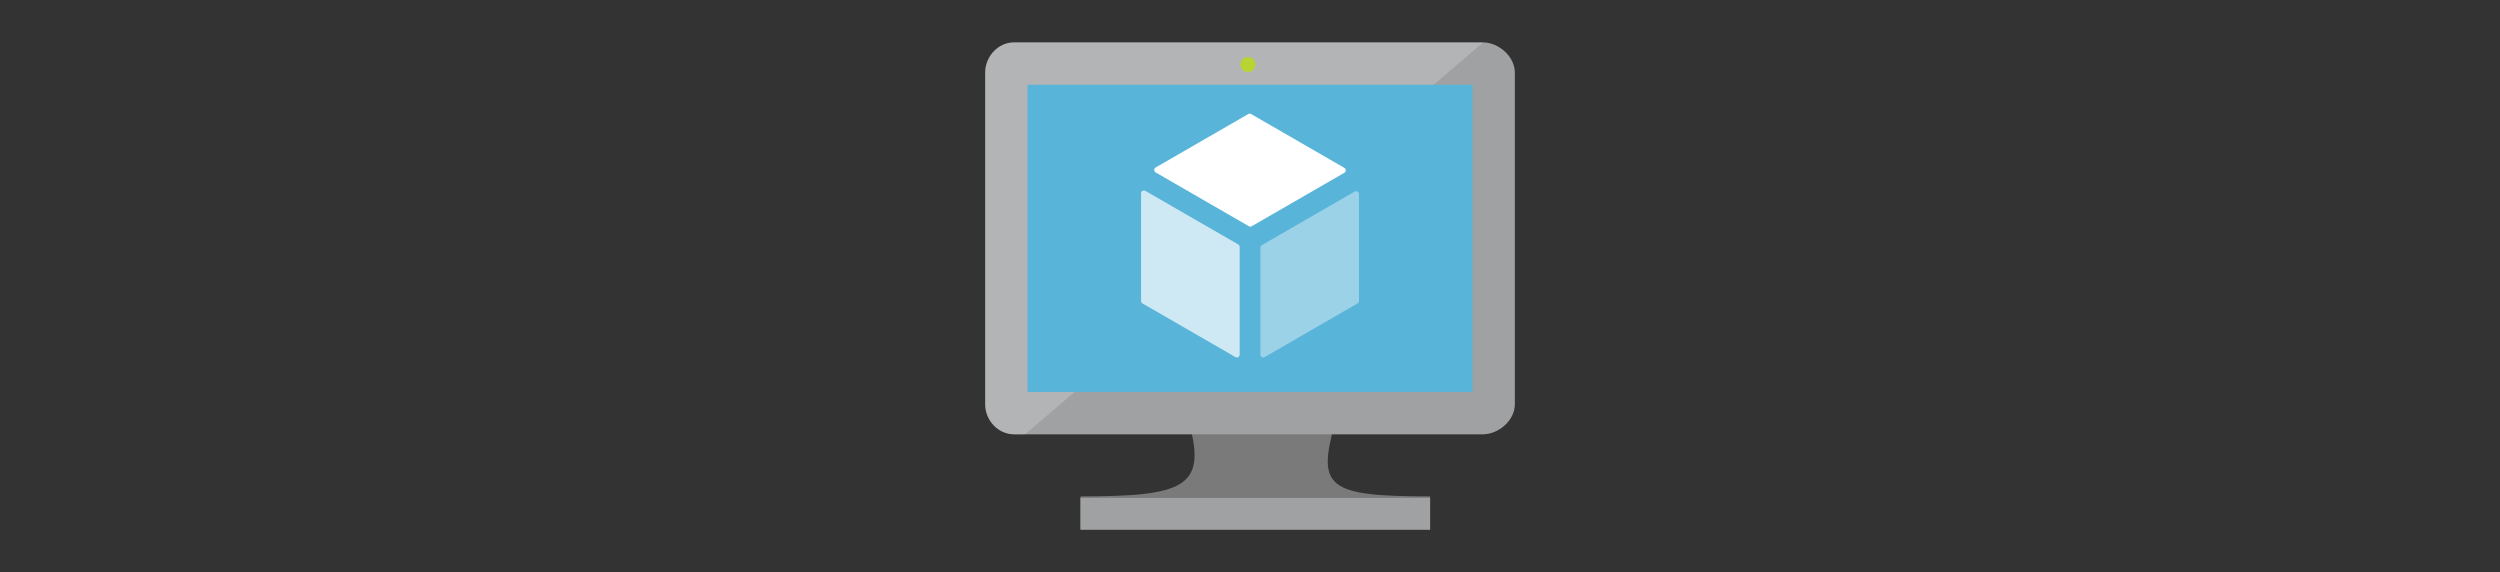
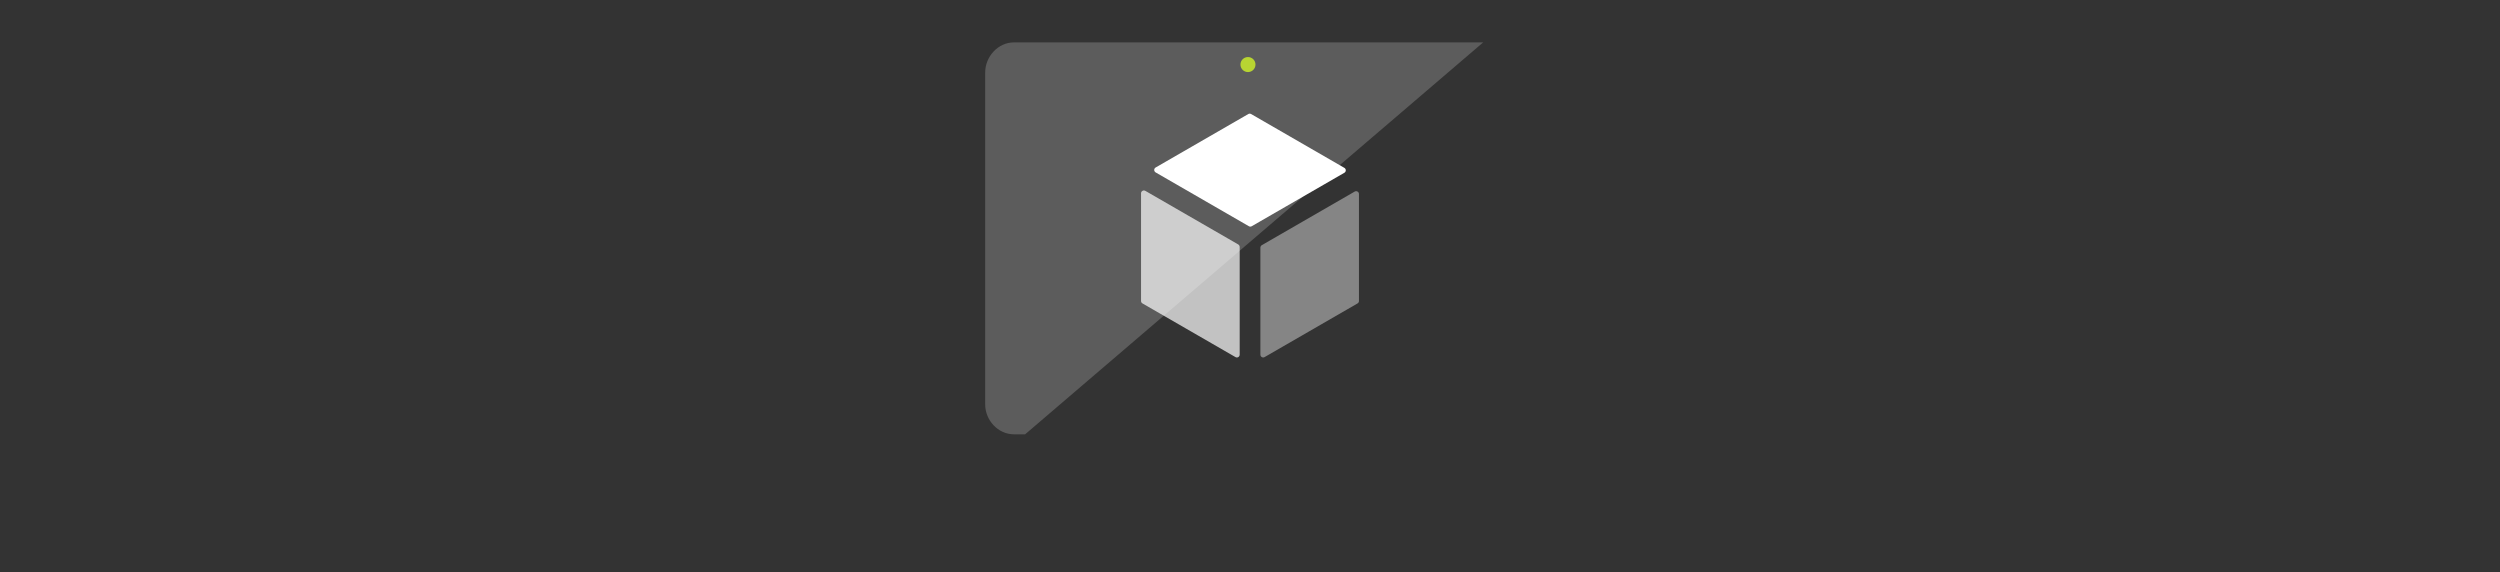
<svg xmlns="http://www.w3.org/2000/svg" width="236px" height="54px" viewBox="0 0 236 54" version="1.1">
  <rect x="0" y="0" width="236" height="54" fill="#333333" stroke="none" />
  <title>logo-integrations-Desktop HD</title>
  <g id="Desktop-HD" stroke="none" stroke-width="1" fill="none" fill-rule="evenodd">
    <g id="logo-azure-vm" transform="translate(93, 4)" fill-rule="nonzero">
-       <path d="M33,36 L31.793,36 L19.892,36 L19.271,36 C20.92,41.999 18.705,42.859 9,42.859 L9,46 L21.342,46 L30.353,46 L42,46 L42,42.859 C32.295,42.859 31.344,42.002 32.995,36" id="Path" fill="#7A7A7A" />
-       <path d="M46.98,0 L2.719,0 C1.215,0 0.002,1.345 0.002,2.847 L0.002,34.176 C0.002,35.669 1.215,36.999 2.719,36.999 L46.98,36.999 C48.481,36.999 50.001,35.669 50.001,34.176 L50.001,2.847 C50.001,1.341 48.481,0 46.98,0" id="Path" fill="#A0A1A2" />
      <path d="M47.011,0.003 C47,0.003 46.99,0.001 46.98,0.001 L2.718,0.001 C1.214,0.001 0.001,1.345 0.001,2.848 L0.001,34.176 C0.001,35.67 1.214,37 2.718,37 L3.771,37 L47.011,0.003 Z" id="Path" fill="#FFFFFF" opacity="0.2" />
-       <polygon id="Path" fill="#59B4D9" points="46 4 46 33 4 33 4 4" />
-       <rect id="Rectangle" fill="#A0A1A2" x="9" y="43" width="33" height="3" />
      <path d="M25.518,2.095 C25.518,2.487 25.2,2.805 24.808,2.805 C24.415,2.805 24.099,2.487 24.099,2.095 C24.099,1.702 24.415,1.385 24.808,1.385 C25.2,1.385 25.518,1.702 25.518,2.095" id="Path" fill="#B8D432" />
      <path d="M25.028,17.394 C24.983,17.394 24.937,17.38 24.894,17.356 L16.09,12.274 C16.009,12.226 15.958,12.137 15.958,12.043 C15.958,11.948 16.009,11.86 16.09,11.813 L24.841,6.764 C24.923,6.718 25.023,6.718 25.104,6.764 L33.911,11.848 C33.993,11.895 34.042,11.983 34.042,12.078 C34.042,12.174 33.993,12.261 33.911,12.308 L25.163,17.356 C25.12,17.38 25.076,17.394 25.028,17.394" id="Path" fill="#FFFFFF" />
      <path d="M23.763,29.746 C23.713,29.746 23.668,29.734 23.629,29.71 L14.851,24.644 C14.766,24.597 14.715,24.511 14.715,24.413 L14.715,14.247 C14.715,14.151 14.766,14.064 14.851,14.016 C14.932,13.967 15.032,13.967 15.119,14.016 L23.896,19.08 C23.974,19.13 24.026,19.217 24.026,19.313 L24.026,29.479 C24.026,29.576 23.974,29.662 23.896,29.71 C23.852,29.734 23.806,29.746 23.763,29.746" id="Path" fill="#FFFFFF" opacity="0.7" />
      <path d="M26.248,29.746 C26.2,29.746 26.155,29.734 26.11,29.71 C26.032,29.662 25.981,29.576 25.981,29.479 L25.981,19.377 C25.981,19.283 26.032,19.195 26.11,19.146 L34.887,14.082 C34.971,14.034 35.069,14.034 35.151,14.082 C35.235,14.129 35.286,14.217 35.286,14.312 L35.286,24.413 C35.286,24.511 35.235,24.597 35.151,24.644 L26.377,29.71 C26.34,29.734 26.294,29.746 26.248,29.746" id="Path" fill="#FFFFFF" opacity="0.4" />
    </g>
  </g>
</svg>